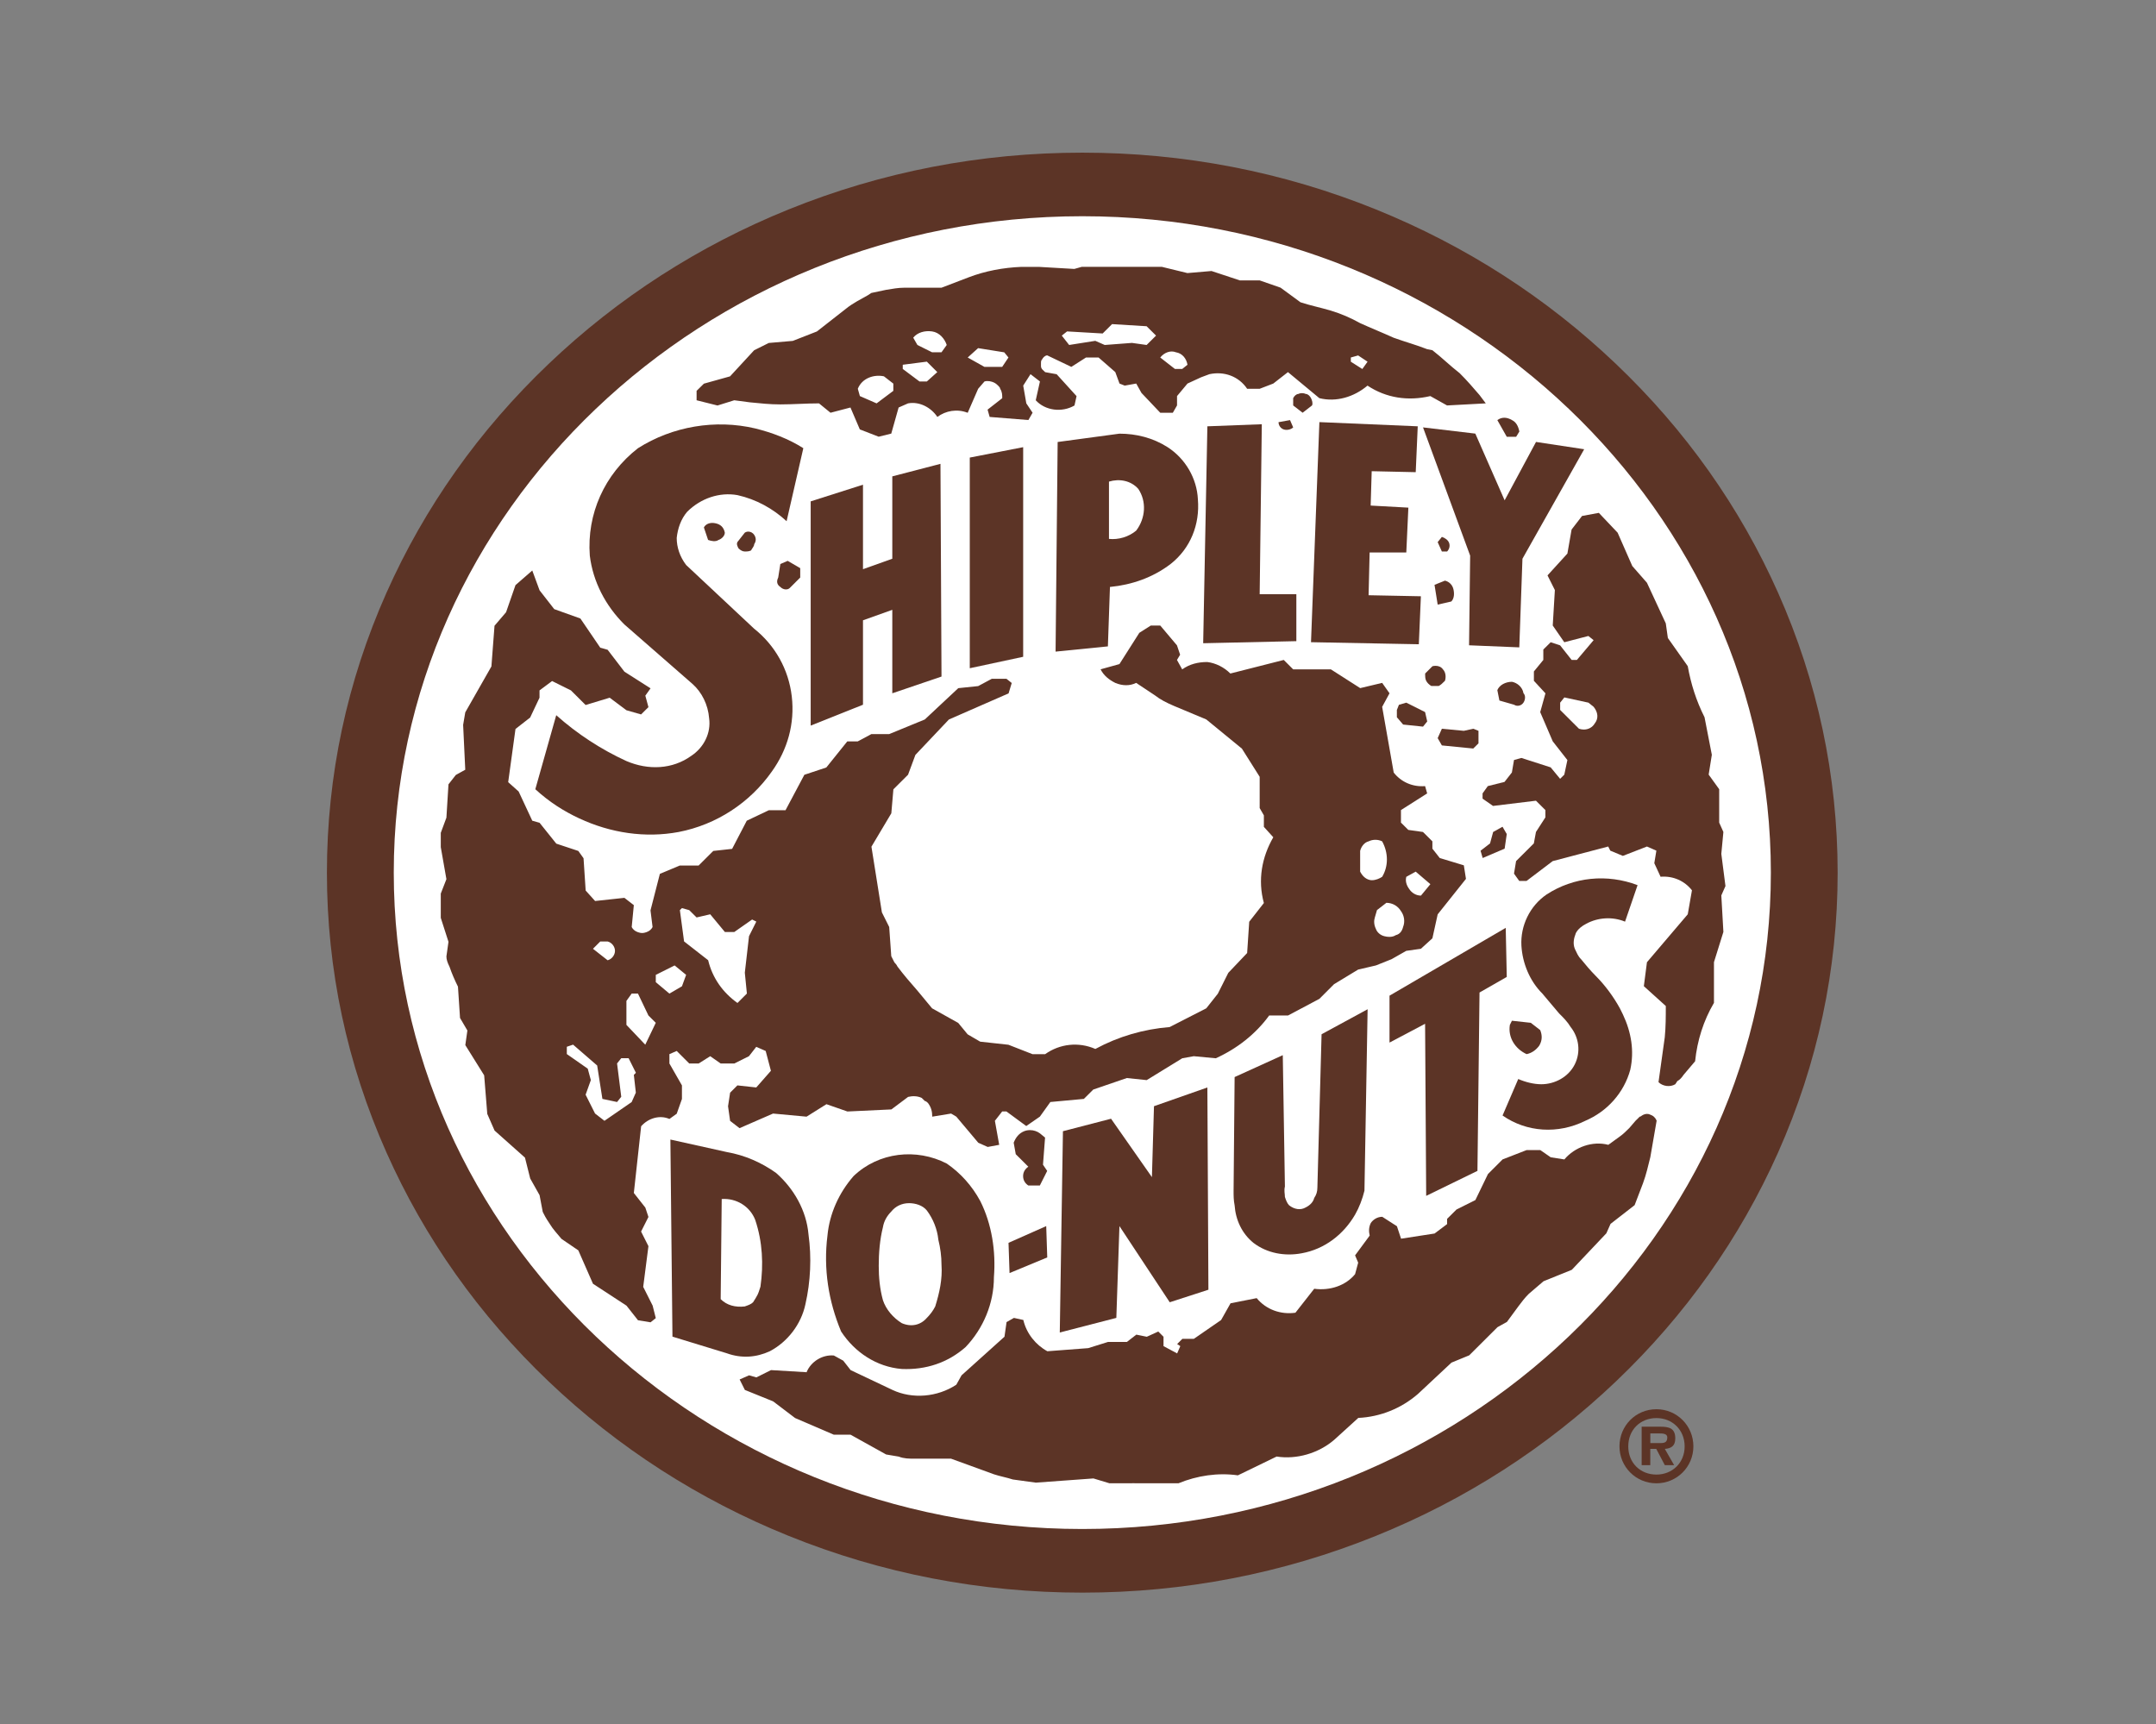
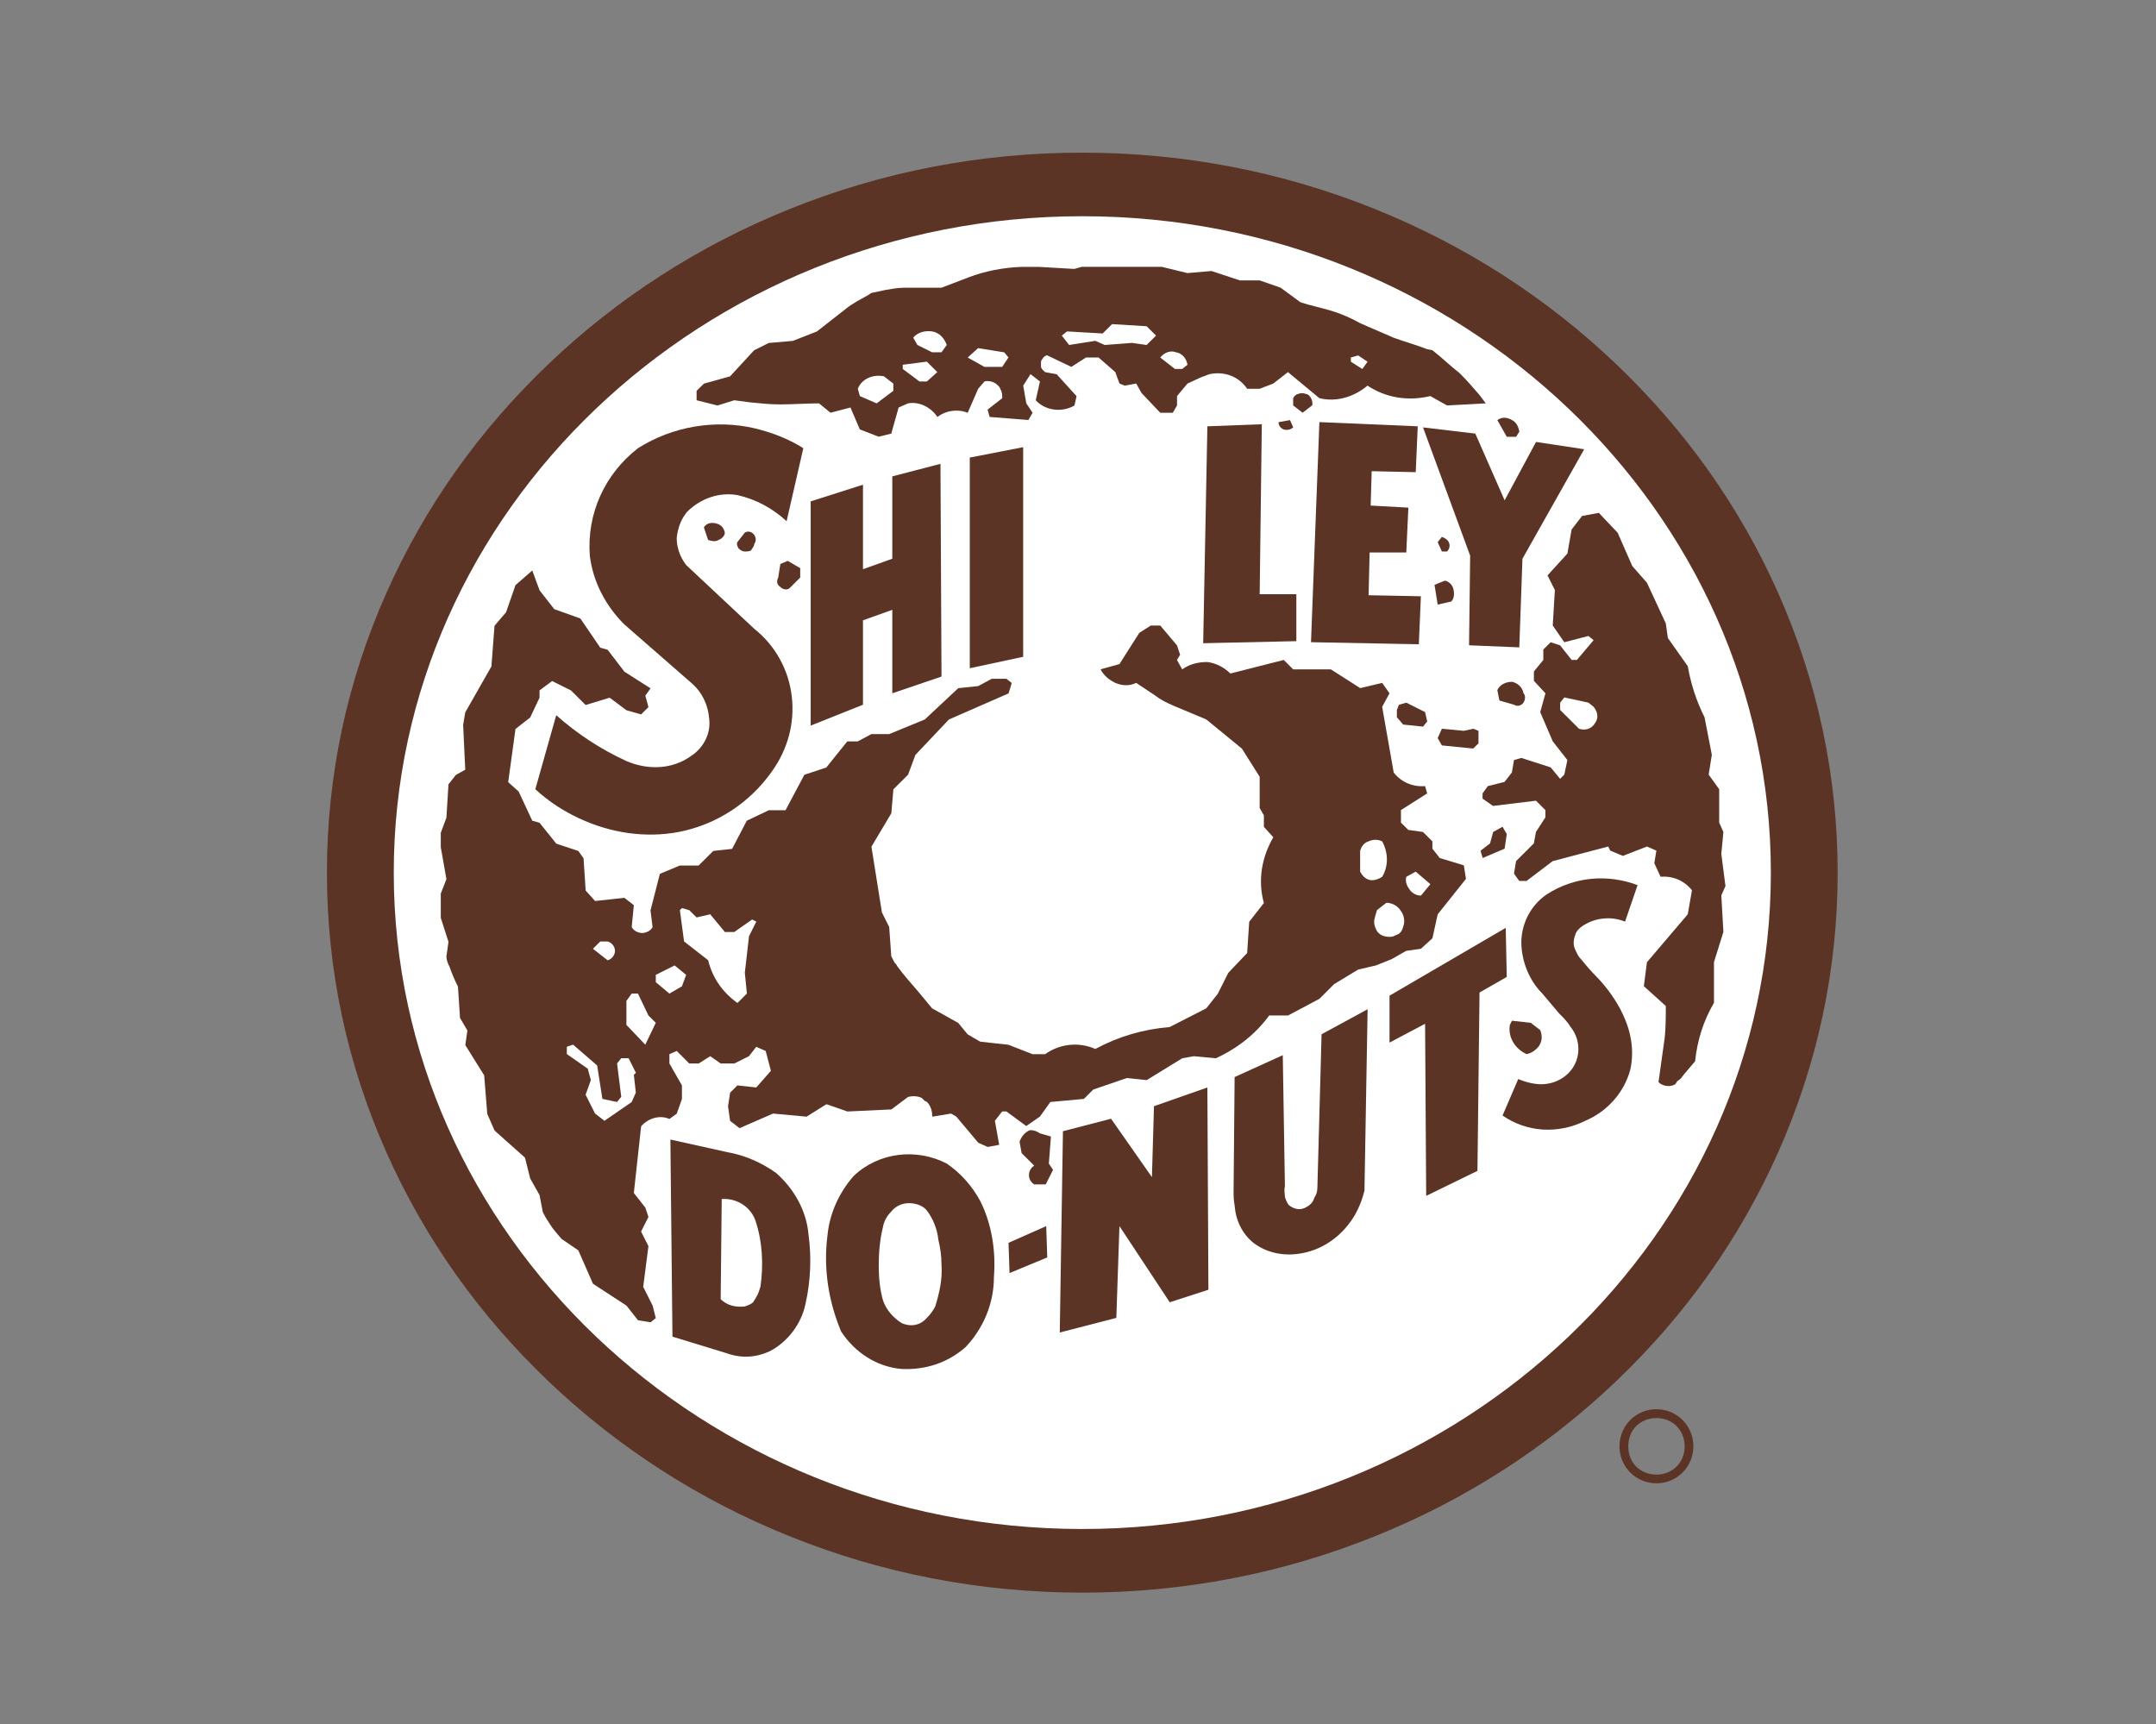
<svg xmlns="http://www.w3.org/2000/svg" version="1.1" id="Layer_1" x="0px" y="0px" viewBox="0 0 375.12 300" style="enable-background:new 0 0 375.12 300;" xml:space="preserve">
  <rect x="0" y="0" width="375.12" height="300" fill="#808080" stroke="none" />
  <style type="text/css">
	.st0{fill:#FFFFFF;}
	.st1{fill:#5C3426;}
</style>
  <g>
    <ellipse class="st0" cx="187.81" cy="150.57" rx="124.19" ry="121.84" />
    <g>
      <path class="st1" d="M309.37,103.14c-6.63-14.91-16.12-28.31-28.21-39.82c-12.08-11.52-26.14-20.56-41.78-26.89    c-16.2-6.55-33.38-9.87-51.07-9.87c-17.69,0-34.88,3.32-51.08,9.87c-15.64,6.33-29.7,15.37-41.78,26.89    c-12.09,11.52-21.58,24.92-28.21,39.82c-6.87,15.44-10.36,31.82-10.36,48.69c0,16.86,3.49,33.24,10.36,48.68    c6.63,14.91,16.12,28.31,28.21,39.83c12.08,11.52,26.14,20.56,41.78,26.88c16.2,6.55,33.38,9.87,51.08,9.87    c17.69,0,34.87-3.32,51.07-9.87c15.64-6.32,29.7-15.37,41.78-26.88c12.09-11.52,21.57-24.92,28.21-39.83    c6.87-15.44,10.36-31.82,10.36-48.68C319.72,134.96,316.24,118.58,309.37,103.14z M308.11,151.82c0,62.9-53.82,114.2-119.8,114.2    c-65.99,0-119.8-51.29-119.8-114.2c0-62.9,53.81-114.2,119.8-114.2C254.29,37.62,308.11,88.93,308.11,151.82z" />
      <path class="st1" d="M299.49,148.56l0.36-3.81l-0.73-1.63v-5.81l-1.83-2.54l0.55-3.45l-1.27-6.53c-1.46-2.91-2.37-5.81-2.92-8.89    l-3.46-4.9l-0.36-2.54l-3.28-7.07l-2.55-2.91l-2.55-5.8l-3.27-3.45l-2.92,0.54l-1.82,2.36l-0.73,4.18l-3.46,3.8l1.28,2.55    l-0.37,6.17l2.01,2.91l4.19-1.09l0.91,0.73l-2.91,3.44h-0.91l-2.01-2.54l-1.64-0.54l-1.28,1.27v1.81l-1.64,2v1.63l2.01,2.18    l-0.91,3.27l2.18,5.08l2.55,3.26l-0.54,2.54l-0.73,0.72l-1.64-1.99l-5.1-1.64l-1.28,0.36l-0.37,2.17l-1.28,1.64l-2.91,0.73    l-0.91,1.27v0.91l1.82,1.27l7.47-0.91l1.64,1.63v1.27l-1.64,2.54l-0.37,1.99l-3.09,3.08l-0.36,2.18l0.91,1.27h1.27l4.55-3.45    l9.66-2.54l0.36,0.72l2.19,0.91l4.19-1.63l1.64,0.72l-0.36,2.18l1.09,2.36c2.19-0.18,4.19,0.73,5.46,2.36l-0.73,4.17l-7.1,8.34    l-0.54,4.17l3.82,3.45c0,1.82,0,3.63-0.18,5.44l-1.09,7.81c0.73,0.72,2.01,0.91,2.92,0.36l0.36-0.55    c0.36-0.18,0.73-0.54,1.09-1.09l2-2.36c0.37-3.62,1.46-7.07,3.28-10.16v-7.08l1.64-5.26l-0.36-6.35l0.72-1.63L299.49,148.56z     M277.46,125.88c-0.4,0.67-1.11,1.05-1.89,1.05c-0.28,0-0.56-0.05-0.84-0.14l-3.28-3.27v-1.27l0.73-0.91l4.19,0.91l0.91,0.73    C278.01,123.89,278.19,124.97,277.46,125.88z" />
-       <path class="st1" d="M287.1,193.92c-0.14-0.08-0.33-0.12-0.53-0.12c-0.28,0-0.6,0.09-0.92,0.3c0,0-0.18,0.18-0.36,0.18    c-0.18,0.18-0.55,0.55-0.73,0.72l-1.09,1.27c-0.55,0.54-1.1,1.09-1.64,1.46l-2,1.45c-2.73-0.72-5.83,0.37-7.65,2.54l-2.37-0.37    l-1.82-1.26h-2.37l-4.19,1.63l-2.54,2.54l-2.19,4.53l-3.28,1.64l-1.64,1.63v0.91l-2.18,1.64l-5.83,0.9l-0.72-2.17l-2.55-1.64    c-0.91,0-1.64,0.54-2,1.09c-0.36,0.73-0.36,1.46-0.19,2.18l-2.54,3.44l0.54,1.27l-0.54,2c-1.64,2-4.37,2.91-7.11,2.54l-3.27,4.17    c-2.55,0.36-5.1-0.54-6.74-2.54l-4.55,0.9l-1.64,2.91l-4.74,3.27h-2l-0.91,0.91l0.55,0.36l-0.55,1.27l-2.37-1.27v-1.63l-0.91-0.91    l-2,0.91l-1.82-0.37l-1.64,1.27h-3.28l-3.46,1.08l-7.1,0.54c-2-1.08-3.64-3.08-4.18-5.44l-1.64-0.36l-1.28,0.73l-0.36,2.54    l-7.47,6.72l-0.91,1.63c-3.28,2.17-7.65,2.54-11.11,0.91l-7.28-3.45l-1.28-1.64l-1.64-0.9c-2.01-0.18-4.01,1.08-4.74,2.91    l-6.19-0.37l-2.55,1.27l-1.27-0.36l-1.64,0.72l0.91,1.82l4.92,1.99l3.82,2.9l6.74,2.9h2.91l6.19,3.44l2.19,0.37    c0.91,0.36,1.82,0.36,2.73,0.36h6.37l7.47,2.72c1.09,0.36,2.18,0.54,3.28,0.9l4.01,0.55l10.02-0.73l2.78,0.84h3.83    c0.21-0.02,0.43-0.02,0.66,0h7.53c3.23-1.33,6.86-1.88,10.33-1.38l6.74-3.27c3.46,0.54,7.28-0.55,10.02-2.91l4.19-3.81    c3.82-0.18,7.46-1.64,10.38-4.17l5.83-5.45l3.09-1.27l4.92-4.9l1.64-0.91l2-2.72c0.55-0.73,1.09-1.46,1.82-2.18l2.55-2.18    l4.92-1.99l6.01-6.35l0.73-1.64l4.19-3.26l1.46-3.82c0.54-1.45,0.91-3.08,1.27-4.53l1.1-6.35    C288.02,194.46,287.65,194.1,287.1,193.92z" />
-       <path class="st1" d="M180.93,197.18c-0.47-0.35-1.09-0.56-1.72-0.56c-0.34,0-0.69,0.06-1.02,0.19c-0.91,0.37-1.46,1.09-1.82,2    l0.36,2l2.19,2.18c-0.54,0.36-0.91,0.91-0.91,1.63c0,0.73,0.36,1.27,0.91,1.64h2l1.28-2.54l-0.73-1.08l0.36-4.72L180.93,197.18z" />
+       <path class="st1" d="M180.93,197.18c-0.47-0.35-1.09-0.56-1.72-0.56c-0.91,0.37-1.46,1.09-1.82,2    l0.36,2l2.19,2.18c-0.54,0.36-0.91,0.91-0.91,1.63c0,0.73,0.36,1.27,0.91,1.64h2l1.28-2.54l-0.73-1.08l0.36-4.72L180.93,197.18z" />
      <path class="st1" d="M118.65,191.2v-2.36l-2.18-3.81v-1.63l1.27-0.55l2.18,2.18h1.64l2.01-1.27l1.82,1.27h2.37l2.55-1.27    l1.27-1.63l1.64,0.72l0.91,3.45l-2.55,2.9l-3.28-0.36l-1.27,1.27l-0.36,2.36l0.36,2.54l1.64,1.27l5.83-2.54l5.83,0.54l3.46-2.17    l3.65,1.27l7.65-0.36l2.91-2.18c0.73-0.18,1.64-0.18,2.37,0.18c0.18,0.18,0.37,0.36,0.55,0.54c0.18,0,0.36,0.18,0.55,0.36    c0.54,0.73,0.73,1.45,0.73,2.36l3.28-0.54l0.91,0.54l3.82,4.54l1.64,0.73l2-0.37L173.1,195l1.27-1.63h0.73l3.46,2.54l2.37-1.64    l1.82-2.54l5.83-0.54l1.64-1.63l5.83-2l3.46,0.36l6.19-3.8l2-0.36l3.83,0.36c3.64-1.64,6.92-4.18,9.29-7.44h3.28l5.46-2.9    l2.55-2.55l4.19-2.54l3.09-0.72c0.91-0.36,1.82-0.73,2.73-1.09l2.55-1.45l2.55-0.36l2-1.82l0.92-4.17l4.92-6.17l-0.37-2.36    l-4.19-1.27l-1.28-1.63v-1.27l-1.64-1.63l-2.55-0.36l-1.28-1.27v-2.18l4.56-2.9l-0.36-1.27c-2.19,0.18-4.19-0.73-5.46-2.36    l-2.01-11.43l1.28-2.36l-1.28-1.81l-3.82,0.91l-5.1-3.26H225l-1.64-1.64l-9.29,2.36c-1.09-1.09-2.55-1.82-4.01-2    c-1.64,0-3.09,0.37-4.37,1.28l-0.91-1.64l0.55-0.91l-0.55-1.63l-2.91-3.45h-1.64l-2,1.27l-3.46,5.44l-3.28,0.91    c0.55,1.09,1.46,1.81,2.55,2.36c1.28,0.54,2.55,0.54,3.64,0l3.28,2.18c0.91,0.72,2,1.27,3.28,1.82l5.64,2.36l6.2,5.08l3.09,4.9    v5.44l0.73,1.27v2l1.64,1.81c-2,3.46-2.73,7.44-1.64,11.44l-2.55,3.26l-0.36,5.44l-3.28,3.45l-1.82,3.63l-2.01,2.54l-6.37,3.26    c-4.55,0.37-8.92,1.64-12.93,3.81c-2.91-1.27-6.19-0.91-8.74,0.91h-2.19l-4.19-1.64l-4.92-0.54l-2.18-1.27l-1.64-1.99l-4.55-2.54    l-2.55-3.08c-1.27-1.45-2.37-2.72-3.46-4.17c-0.18-0.36-0.36-0.55-0.54-0.73l-0.55-1.09l-0.36-5.08l-1.27-2.54l-1.82-11.43    l3.46-5.81l0.36-4.17l2.55-2.54l1.28-3.45l5.83-6.16l10.38-4.54l0.55-1.81l-0.92-0.73h-2.55l-2.37,1.27l-3.46,0.36l-5.83,5.45    l-6.19,2.54h-3.1l-2.37,1.27h-1.82l-3.65,4.54l-3.82,1.27l-3.28,6.17h-2.91l-3.83,1.82l-2.55,4.9l-3.28,0.36l-2.55,2.54h-3.28    l-3.46,1.45l-1.63,6.35l0.36,2.9c-0.18,0.37-0.54,0.72-1.09,0.9c-0.54,0.19-0.91,0.19-1.45,0c-0.55-0.18-0.91-0.54-1.09-0.9    l0.37-3.81l-1.64-1.27l-5.1,0.55l-1.64-1.82l-0.37-5.62l-0.91-1.27l-3.83-1.27l-2.91-3.63l-1.27-0.36l-2.37-5.08l-1.82-1.63    l1.27-9.25l2.55-1.99l1.63-3.45v-1.27l2.19-1.63l3.28,1.63l2.55,2.54l4.19-1.27l2.91,2.18l2.55,0.73l1.28-1.27l-0.54-2l0.91-1.27    l-4.55-2.9l-2.92-3.81l-1.28-0.36l-3.46-5.08l-4.55-1.63l-2.55-3.27l-1.27-3.45l-2.92,2.54l-1.64,4.72l-2.01,2.35l-0.54,7.08    l-4.55,7.99l-0.37,2.18l0.37,7.8l-1.64,0.91l-1.28,1.63l-0.36,5.8l-0.98,2.64v2.49l0.98,5.57l-0.98,2.51v4.22l1.34,4.17    l-0.36,2.54c0,0.55,0.19,1.09,0.55,1.82c0.37,1.09,0.91,2.35,1.46,3.44l0.36,5.45l1.28,2.18l-0.36,2.54l3.28,5.26l0.54,6.71    l1.27,2.9l5.29,4.71l0.91,3.63l1.63,2.9l0.55,2.9l0.18,0.36c0.36,0.72,0.73,1.27,1.09,1.81c0.54,0.91,1.27,1.64,2,2.54l2.92,1.99    l2.55,5.81l5.83,3.81l2,2.54l2.19,0.36l0.91-0.73l-0.55-2.18l-1.64-3.26l0.91-7.08l-1.28-2.54l1.28-2.54l-0.54-1.63l-2-2.54    l1.27-11.61c1.28-1.45,3.28-1.99,4.92-1.27l1.27-0.91L118.65,191.2z M244.68,152.55l1.64-0.9l2.55,2.18l-1.64,1.99    c-0.91,0-1.64-0.54-2-1.09C244.68,154,244.49,153.27,244.68,152.55z M243.76,158.53c0.55,0.73,0.73,1.82,0.37,2.72    c-0.18,0.72-0.55,1.27-1.28,1.45c-0.32,0.21-0.7,0.3-1.11,0.3c-0.29,0-0.59-0.04-0.89-0.12c-0.73-0.18-1.28-0.73-1.46-1.27    c-0.36-0.73-0.36-1.45-0.18-2l0.37-1.27l1.64-1.27C242.3,157.09,243.22,157.63,243.76,158.53z M236.66,148.01    c0.18-0.72,0.73-1.45,1.46-1.63c0.73-0.36,1.64-0.36,2.36,0c1.1,2,1.1,4.35,0,6.17c-0.45,0.3-1.13,0.59-1.77,0.59    c-0.14,0-0.28-0.01-0.42-0.05c-0.73-0.18-1.27-0.73-1.64-1.45V148.01z M118.65,157.99l1.27,0.36l1.28,1.27l2.37-0.55l2.55,3.08    h1.64l3.1-2.17l0.73,0.36l-1.27,2.54l-0.73,6.35l0.36,3.63l-1.64,1.64c-2.55-1.82-4.36-4.35-5.1-7.44l-4.19-3.27l-0.73-5.44    L118.65,157.99z M104.44,163.8h1.28c0.73,0.18,1.28,0.9,1.28,1.63c0,0.73-0.55,1.45-1.28,1.64l-2.55-2L104.44,163.8z     M110.63,190.1l-0.73,1.64l-4.73,3.26l-1.64-1.27l-1.64-3.27l0.91-2.54l-0.54-1.99l-3.64-2.54v-1.27l1.09-0.37l4.19,3.63    l0.91,5.81l2.55,0.54l0.73-0.91l-0.73-5.8l0.73-0.91h1.28l1.27,2.54l-0.36,0.36L110.63,190.1z M112.27,181.76l-3.28-3.45v-4.17    l0.91-1.27H111l1.82,3.81l1.28,1.27L112.27,181.76z M114.1,170.88v-1.27l3.28-1.64l2,1.64l-0.73,1.99l-2.18,1.27L114.1,170.88z" />
      <path class="st1" d="M123.94,90.98c-0.59,0-1.19,0.24-1.47,0.79l0.73,2.17c0.55,0.19,1.28,0.37,1.82,0    c0.55-0.18,1.09-0.72,1.09-1.27c-0.18-0.91-0.73-1.45-1.64-1.63C124.3,91,124.12,90.98,123.94,90.98z" />
      <path class="st1" d="M265.61,183.4c0.91-0.18,1.64-0.73,2.19-1.46c0.55-0.91,0.55-1.81,0.18-2.72l-1.64-1.27l-3.28-0.36    l-0.36,0.72C262.34,180.48,263.61,182.48,265.61,183.4z" />
      <path class="st1" d="M250.14,105.19l2.37-0.54c0.54-0.55,0.54-1.45,0.36-2.18c-0.18-0.72-0.73-1.27-1.46-1.45l-1.82,0.73    L250.14,105.19z" />
-       <path class="st1" d="M249.04,119.35h1.28c0.36-0.18,0.73-0.54,1.09-0.91c0.18-0.55,0.18-1.45-0.36-1.99    c-0.28-0.41-0.75-0.61-1.28-0.61c-0.18,0-0.36,0.03-0.54,0.07l-1.27,1.27c0,0.54,0,0.91,0.18,1.27    C248.32,118.8,248.68,119.16,249.04,119.35z" />
      <path class="st1" d="M228.28,70.54c0.18-0.36,0-0.91-0.18-1.27c-0.18-0.36-0.54-0.73-0.91-0.73c-0.18-0.09-0.41-0.14-0.64-0.14    c-0.23,0-0.46,0.04-0.64,0.14c-0.36,0-0.73,0.36-0.91,0.73v1.27l1.64,1.27L228.28,70.54z" />
      <path class="st1" d="M225,74.36l-0.55-1.27l-2,0.36c0,0.55,0.36,1.09,0.92,1.27C223.91,74.9,224.64,74.72,225,74.36z" />
      <polygon class="st1" points="247.59,126.42 248.32,125.52 247.95,123.89 244.68,122.25 243.4,122.62 243.04,123.52 243.04,124.79     244.13,126.06   " />
      <path class="st1" d="M263.07,118.62c-1.09,0-2.18,0.54-2.55,1.45l0.36,1.81l2.55,0.73c0.54,0.36,1.28,0.18,1.64-0.37    c0.36-0.55,0.36-1.27,0-1.63C264.89,119.53,263.98,118.8,263.07,118.62z" />
      <path class="st1" d="M135.4,100.48c-0.36,0.73-0.18,1.27,0.37,1.64c0.54,0.54,1.28,0.54,1.64,0.18l1.82-1.82v-1.63l-2.18-1.27    l-1.28,0.55L135.4,100.48z" />
      <path class="st1" d="M130.2,92.49c-0.22,0-0.43,0.06-0.62,0.19l-1.28,1.63c-0.18,0.36,0,0.73,0.19,1.09    c0.37,0.36,0.73,0.55,1.09,0.55c0.36,0,0.73,0,1.09-0.18c0.18-0.36,0.55-0.72,0.55-1.09c0.36-0.54,0.36-1.09,0-1.63    C130.98,92.69,130.59,92.49,130.2,92.49z" />
      <path class="st1" d="M263.8,75.98l0.55-0.9c-0.18-0.91-0.55-1.64-1.28-1.99c-0.45-0.27-0.91-0.41-1.34-0.41    c-0.43,0-0.84,0.14-1.21,0.41l1.64,2.9H263.8z" />
      <path class="st1" d="M127.75,69.64l2.73,0.36c1.82,0.18,3.46,0.36,5.28,0.36c2.18,0,4.55-0.18,6.74-0.18l2,1.63l3.47-0.91    l1.63,3.81l3.28,1.27l2.19-0.54l1.28-4.54l1.64-0.72c2-0.37,4.01,0.72,5.1,2.36c1.46-1.09,3.45-1.45,5.28-0.72l1.82-4.18l1.1-1.27    c0.55-0.18,1.27,0,1.64,0.18c0.36,0.18,0.54,0.36,0.73,0.54c0.18,0.18,0.36,0.37,0.36,0.55c0.36,0.55,0.36,1.09,0.36,1.64    l-2.55,1.99l0.36,1.27l6.74,0.54l0.73-1.27l-1.09-1.63l-0.54-3.09l1.27-1.99l1.64,1.27l-0.73,3.27c1.64,1.81,4.55,2.18,6.74,0.91    l0.36-1.63l-3.46-3.81l-2-0.36c-0.36-0.37-0.73-0.55-0.73-1.09V63.1c0-0.18,0-0.36,0.18-0.55c0.18-0.36,0.54-0.72,0.91-0.72    l4.19,2l2.55-1.63h2.19l2.91,2.54l0.73,1.99l0.91,0.36l2-0.36l0.91,1.63l3.27,3.45h2.19l0.73-1.27v-1.63l1.82-2.18l2.37-1.09    c0.54-0.18,0.91-0.36,1.45-0.54c2.56-0.55,5.1,0.37,6.56,2.54h2.18l2.37-0.91l2.55-1.99l5.46,4.53c2.91,0.73,6.01-0.18,8.38-2.18    c3.28,2.18,7.1,2.72,10.93,1.82l2.91,1.63l6.74-0.36l-1.09-1.45c-1.09-1.27-2.18-2.54-3.46-3.81c-1.64-1.27-3.1-2.72-4.74-3.99    l-0.91-0.18c-1.82-0.72-3.83-1.27-5.83-1.99c-2.01-0.91-3.83-1.63-5.83-2.54c-1.64-0.91-3.28-1.63-5.1-2.18    c-1.83-0.54-3.65-0.91-5.28-1.45l-3.46-2.54l-3.65-1.27h-3.45l-4.92-1.63l-4.19,0.36l-4.47-1.09h-13.9l-1.31,0.37l-6.19-0.36    l-0.03,0h-2.99c-3.16,0.13-6.28,0.71-9.18,1.82l-4.73,1.81h-6.55c-0.91,0-2.01,0.18-3.1,0.37l-2.55,0.54l-0.54,0.36    c-1.27,0.72-2.73,1.45-3.83,2.35l-5.1,3.99l-4.19,1.64l-4.18,0.36l-2.55,1.27l-4.19,4.54l-4.55,1.27L121.2,68v1.64l3.64,0.91    L127.75,69.64z M235.02,62.2l1.28-0.36l1.64,1.09l-0.91,1.27l-2-1.27V62.2z M204.6,61.29c1.1,0.18,1.82,1.08,2.01,2.17l-0.91,0.73    h-1.28l-2.55-1.99C202.6,61.29,203.69,60.93,204.6,61.29z M185.66,57.66l6.19,0.36l1.64-1.63l6.01,0.37l1.64,1.63l-1.64,1.63    l-2.55-0.36l-4.74,0.36l-1.64-0.72l-4.55,0.72l-1.28-1.63L185.66,57.66z M170.18,60.57l4.55,0.73l0.73,0.9l-1.09,1.63h-3.09    l-2.91-1.63L170.18,60.57z M162.17,57.66c1.28,0.18,2.19,1.27,2.55,2.36l-0.91,1.27h-1.64l-2.55-1.27l-0.73-1.27    C159.62,57.84,160.9,57.48,162.17,57.66z M157.07,63.46l4.19-0.54l1.82,1.82l-1.82,1.63h-1.28l-2.91-2.18V63.46z M153.79,65.47    l1.64,1.27V68l-2.91,2.18l-2.91-1.27l-0.36-1.27C149.97,65.83,151.98,65.1,153.79,65.47z" />
      <path class="st1" d="M252.14,94.49c-0.18-0.54-0.73-0.9-1.27-1.08l-0.73,0.91l0.73,1.63h0.91    C252.14,95.58,252.32,95.03,252.14,94.49z" />
      <polygon class="st1" points="259.79,144.75 259.25,146.74 257.6,148.01 257.97,149.28 261.79,147.65 262.16,145.11 261.42,143.84       " />
      <polygon class="st1" points="256.33,130.23 257.24,129.33 257.24,127.15 256.33,126.79 254.69,127.15 250.87,126.79     250.14,128.42 250.87,129.69   " />
      <path class="st1" d="M223.19,183.58l-8.38,3.81l-0.18,19.77c0,0.91,0,1.63,0.18,2.55c0.18,2.54,1.27,4.9,3.28,6.53    c2.37,1.81,5.46,2.36,8.38,1.81c4.01-0.72,7.28-3.27,9.29-6.71c0.73-1.27,1.28-2.72,1.64-4.18l0.55-31.57l-8.01,4.35l-0.73,26.67    c0,0.72-0.18,1.27-0.55,1.81c-0.18,0.72-0.73,1.27-1.46,1.64c-0.91,0.54-2,0.36-2.91-0.36c-0.36-0.37-0.55-0.91-0.73-1.45    c0-0.54-0.18-1.09,0-1.82L223.19,183.58z" />
      <path class="st1" d="M108.63,108.64l11.84,10.34c1.64,1.45,2.73,3.63,2.91,5.99c0.36,2.54-0.91,5.08-3.1,6.53    c-3.27,2.36-7.47,2.54-11.29,0.91c-4.37-2-8.56-4.72-12.21-7.98l-3.64,12.88c2.37,2.18,4.92,3.81,7.65,5.08    c5.46,2.54,11.47,3.45,17.3,2.36c6.56-1.27,12.38-5.08,16.21-10.53c2.73-3.81,4.01-8.34,3.46-13.06    c-0.55-4.71-2.91-8.89-6.56-11.79L119.38,98.3c-1.1-1.45-1.64-3.08-1.64-4.72c0.18-1.64,0.73-3.27,1.82-4.54    c2.37-2.36,5.64-3.45,8.74-2.9c3.28,0.73,6.2,2.36,8.56,4.54l2.91-12.7c-2.55-1.63-5.46-2.72-8.37-3.44    c-6.92-1.63-14.39-0.37-20.4,3.44c-5.83,4.54-8.92,11.43-8.38,18.69C103.17,101.2,105.35,105.38,108.63,108.64z" />
      <polygon class="st1" points="168.73,116.26 178.02,114.27 178.02,77.8 168.73,79.61   " />
      <polygon class="st1" points="163.81,117.71 163.63,80.7 155.25,82.88 155.25,97.21 150.15,99.03 150.15,84.33 141.05,87.23     141.05,126.24 150.15,122.61 150.15,107.92 155.25,106.1 155.25,120.62   " />
      <path class="st1" d="M164.73,202.44c-5.28-2.72-11.84-2-16.21,2.17c-2.55,2.91-4.19,6.54-4.55,10.35    c-0.73,5.81,0.18,11.43,2.37,16.69c2.37,3.64,6.19,6.17,10.56,6.53c4.19,0.18,8.02-1.09,11.11-3.82c3.1-3.26,4.92-7.62,4.92-12.15    c0.36-4.53-0.37-9.25-2.37-13.24C169.09,206.25,167.09,204.07,164.73,202.44z M162.72,227.3c-0.36,0.72-0.91,1.45-1.46,1.99    c-1.09,1.27-2.73,1.63-4.37,0.91c-1.46-0.91-2.73-2.35-3.27-3.99c-0.55-1.99-0.73-3.99-0.73-5.99c0-2.17,0.18-4.53,0.73-6.71    c0.18-1.09,0.73-1.99,1.45-2.72c0.73-0.91,1.82-1.46,3.1-1.46c1.09,0,2.37,0.37,3.09,1.27c1.09,1.45,1.82,3.27,2,5.08    c0.36,1.46,0.55,2.91,0.55,4.35C163.99,222.58,163.45,224.94,162.72,227.3z" />
      <polygon class="st1" points="200.42,204.8 193.31,194.64 184.94,196.81 184.39,231.83 194.23,229.29 194.77,213.32 203.52,226.57     210.25,224.39 210.07,189.2 200.78,192.46   " />
      <path class="st1" d="M133.94,235.09c3.1-1.63,5.46-4.71,6.19-8.16c0.91-3.99,1.09-8.16,0.54-12.16c-0.36-4.17-2.55-7.98-5.64-10.7    c-2.55-1.82-5.46-3.09-8.56-3.63l-9.83-2.18l0.36,34.29l9.47,2.9C129.03,236.37,131.58,236.18,133.94,235.09z M125.39,226.03    l0.18-17.42c2.55-0.18,4.91,1.27,5.83,3.63c1.28,3.81,1.46,7.8,0.91,11.62c-0.18,0.54-0.36,1.26-0.73,1.81    c-0.18,0.36-0.36,0.54-0.55,0.9c-0.36,0.36-0.91,0.54-1.46,0.73C127.94,227.48,126.48,227.11,125.39,226.03z" />
      <polygon class="st1" points="175.65,221.49 182.21,218.77 182.03,213.32 175.47,216.23   " />
      <polygon class="st1" points="247.22,103.74 238.12,103.56 238.3,96.12 244.68,96.12 245.04,88.32 238.48,87.96 238.66,81.98     246.32,82.15 246.67,74.17 229.56,73.44 228.1,111.73 246.86,112.09   " />
      <path class="st1" d="M275.82,195c3.83-1.63,6.74-4.89,7.83-8.88c0.72-3.27,0.18-6.53-1.28-9.62c-0.18-0.36-0.36-0.73-0.54-1.09    c-1.1-2-2.56-3.99-4.19-5.62c-0.91-0.91-1.82-2-2.55-2.9c-0.55-0.55-0.73-1.09-1.09-1.82c-0.36-0.91-0.18-1.81,0.18-2.72    c0.36-0.72,1.09-1.27,1.82-1.64c2.01-1.09,4.55-1.27,6.74-0.36l2.18-6.35c-5.28-2-11.11-1.45-15.84,1.63    c-2.92,2-4.56,5.45-4.37,8.89c0.18,3.09,1.46,6.17,3.64,8.34l2.91,3.45c0.73,0.72,1.46,1.45,2,2.35c1.46,1.82,1.82,4.36,0.73,6.53    c-1.09,2.18-3.46,3.45-5.82,3.45c-1.28,0-2.74-0.36-4.01-0.91l-2.73,6.35C265.61,197,271.08,197.36,275.82,195z" />
      <polygon class="st1" points="256.69,75.44 247.59,74.36 255.79,96.67 255.6,112.27 264.34,112.63 264.89,97.21 275.63,78.16     267.25,76.89 261.79,87.05   " />
-       <path class="st1" d="M203.15,77.8c-2.55-1.63-5.46-2.35-8.38-2.35l-10.75,1.45l-0.36,36.47l9.1-0.91l0.36-10.34    c3.83-0.37,7.47-1.64,10.56-4c3.46-2.72,5.1-6.89,4.74-11.24C208.25,83.24,206.25,79.8,203.15,77.8z M197.69,92.31    c-1.28,1.09-3.1,1.63-4.74,1.45v-9.97c1.82-0.55,3.82-0.18,5.1,1.27C199.51,87.23,199.33,90.14,197.69,92.31z" />
      <polygon class="st1" points="210.07,74.17 209.34,111.91 225.55,111.55 225.55,103.38 219.17,103.38 219.54,73.81   " />
      <polygon class="st1" points="241.76,173.23 241.76,181.39 247.95,178.12 248.14,208.06 257.06,203.71 257.42,172.68     262.16,169.97 261.98,161.43   " />
      <path class="st1" d="M294.63,251.64c0-3.59-2.86-6.46-6.43-6.46c-3.59,0-6.43,2.87-6.43,6.46c0,3.55,2.84,6.43,6.43,6.43    C291.77,258.07,294.63,255.2,294.63,251.64z M288.2,256.55c-2.81,0-4.9-2.04-4.9-4.9c0-2.89,2.09-4.93,4.9-4.93    c2.76,0,4.91,2.04,4.91,4.93C293.11,254.51,290.96,256.55,288.2,256.55z" />
-       <path class="st1" d="M291.48,250.26c0-1.77-1.06-2.04-2.6-2.04h-3.25v6.69h1.5v-2.83h1.04l1.49,2.83h1.62l-1.62-2.83    C290.85,252,291.48,251.5,291.48,250.26z M288.92,251.07h-1.78v-1.68h1.44c0.65,0,1.51,0,1.51,0.68    C290.08,250.91,289.66,251.07,288.92,251.07z" />
    </g>
  </g>
</svg>